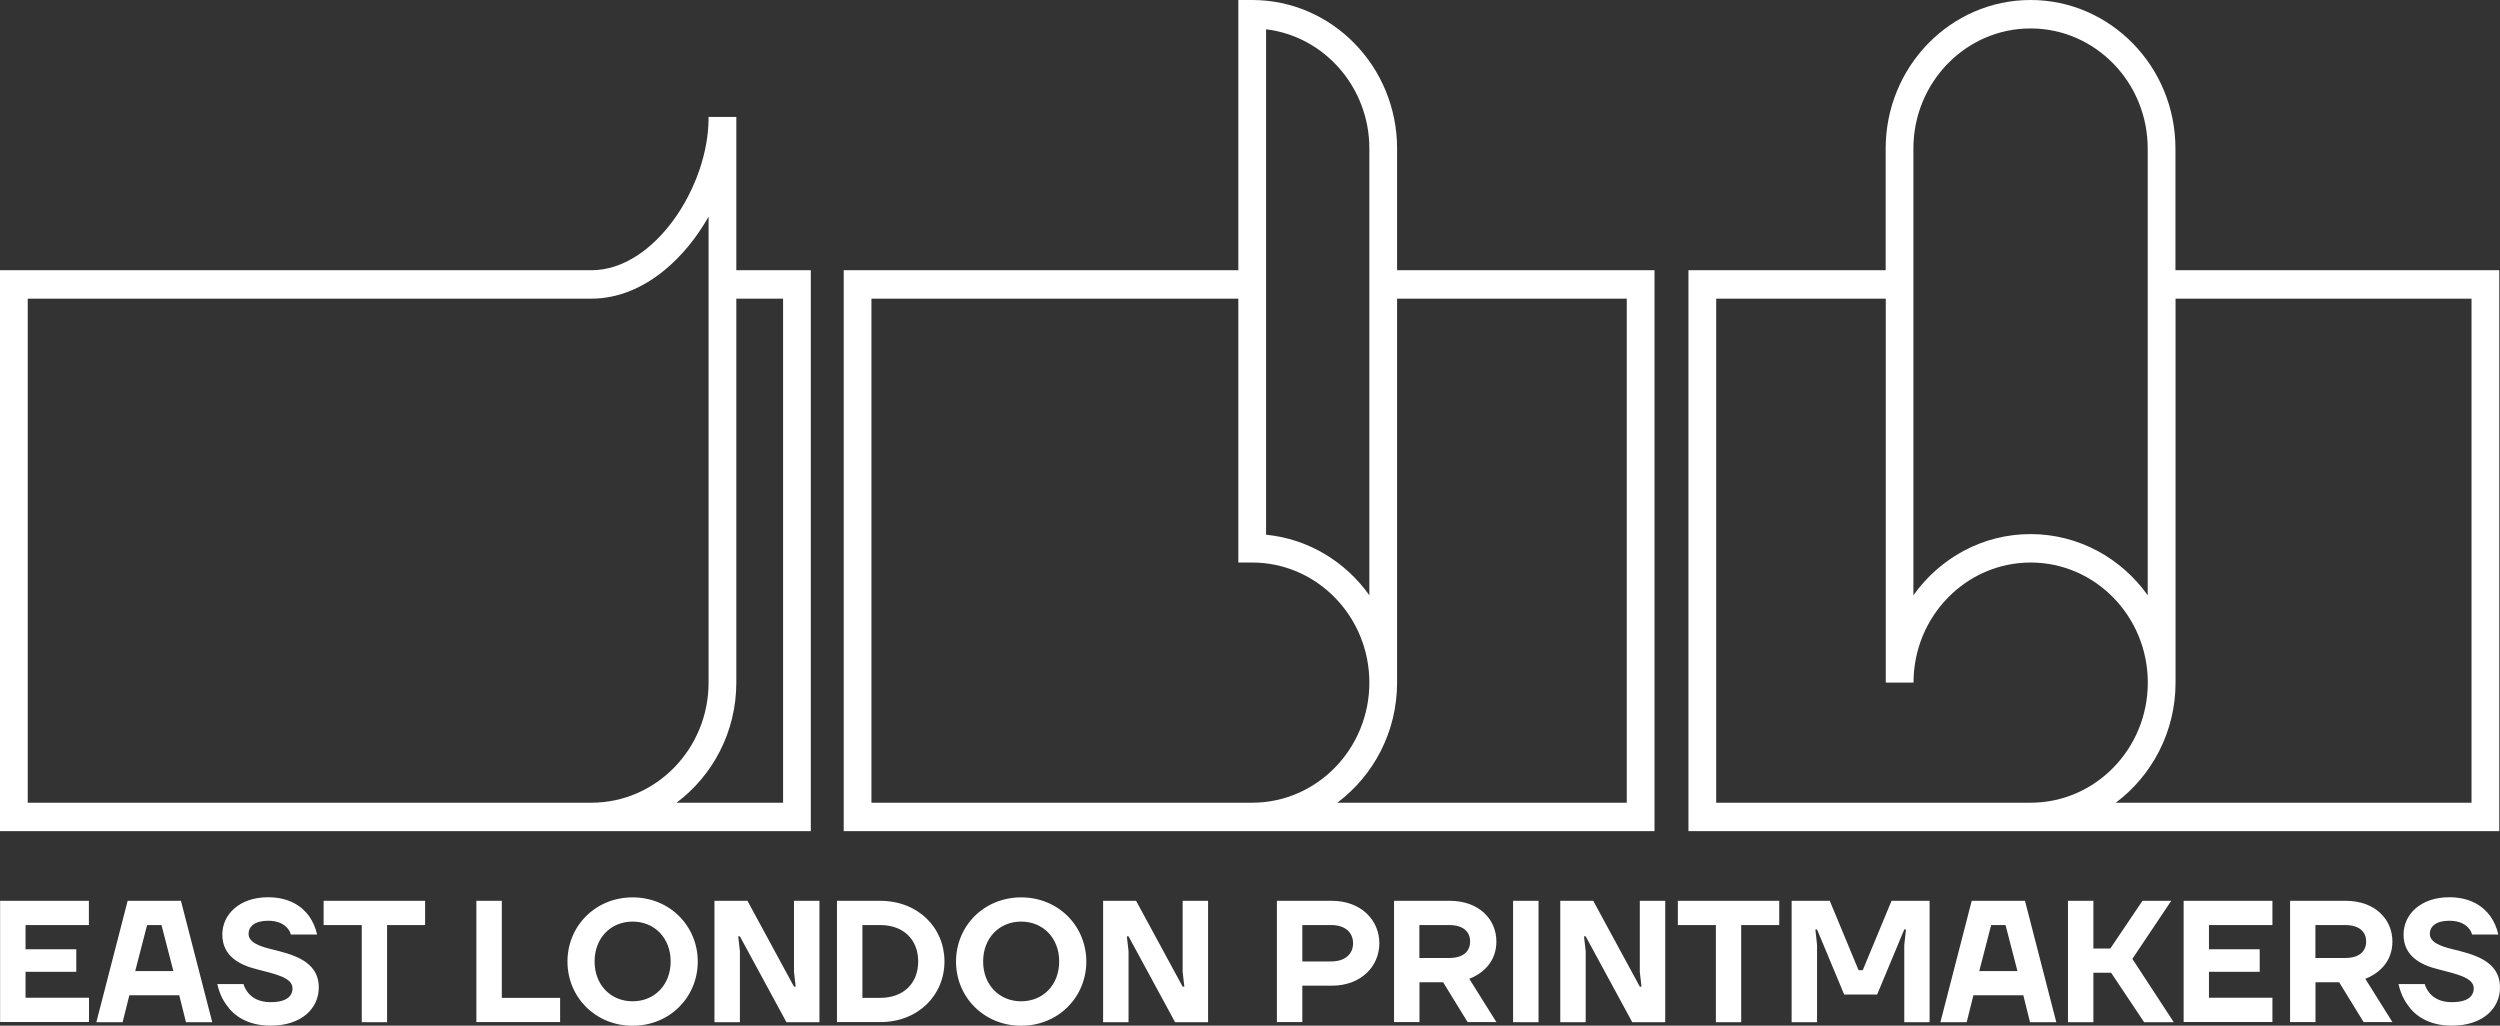
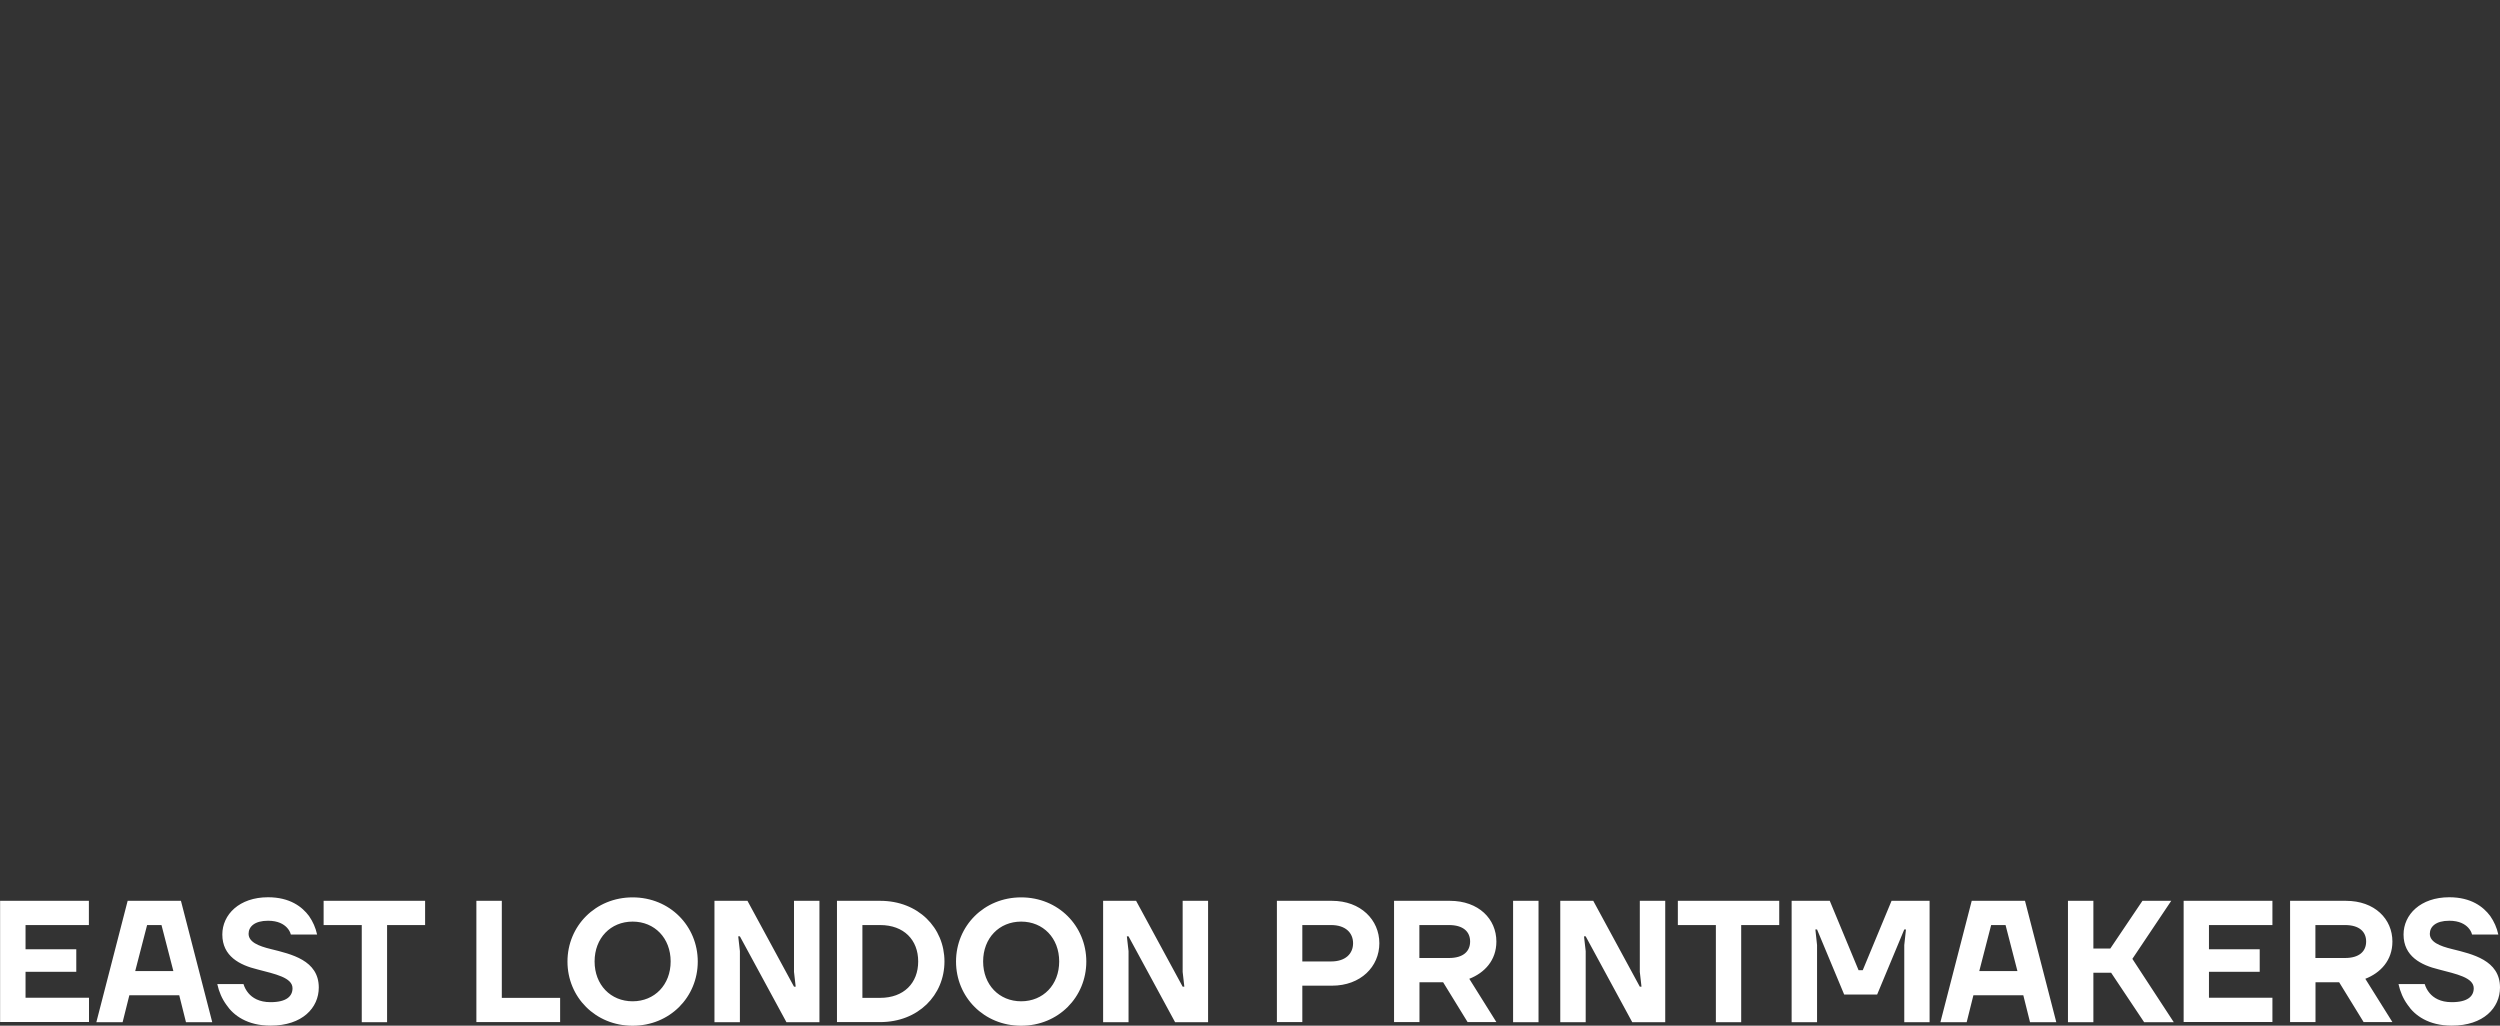
<svg xmlns="http://www.w3.org/2000/svg" width="195" height="80" viewBox="0 0 195 80" fill="none">
  <rect x="0" y="0" width="195" height="80" fill="#333333" stroke="none" />
  <g clip-path="url(#clip0)">
-     <path d="M0.008 70.264H6.933V72.154H1.992V74.044H5.95V75.8H1.992V77.824H6.942V79.714H0.008V70.264ZM9.957 70.264H14.113L16.555 79.731H14.506L13.981 77.631H10.089L9.564 79.731H7.515L9.957 70.264ZM13.522 75.741L12.596 72.154H11.474L10.547 75.741H13.522ZM18.989 76.749C19.071 77.018 19.202 77.261 19.374 77.463C19.677 77.824 20.202 78.169 21.103 78.169C22.357 78.169 22.816 77.698 22.816 77.085C22.816 76.245 21.456 75.976 20.087 75.615C18.702 75.279 17.341 74.59 17.341 72.893C17.341 71.339 18.661 69.986 20.906 69.986C22.619 69.986 23.57 70.734 24.103 71.448C24.406 71.885 24.619 72.364 24.734 72.893H22.685C22.636 72.691 22.529 72.515 22.382 72.355C22.128 72.087 21.693 71.818 20.906 71.818C19.849 71.818 19.39 72.288 19.39 72.834C19.39 73.473 20.152 73.792 21.128 74.027C22.709 74.422 24.865 74.892 24.865 77.026C24.865 78.606 23.586 80 21.103 80C19.292 80 18.21 79.202 17.661 78.379C17.317 77.908 17.079 77.362 16.948 76.757H18.989V76.749ZM25.242 70.264H33.158V72.154H30.192V79.731H28.217V72.154H25.242V70.264ZM37.158 70.264H39.141V77.833H43.69V79.723H37.158V70.264ZM49.344 69.995C52.245 69.995 54.425 72.229 54.425 75.002C54.425 77.774 52.245 80.008 49.344 80.008C46.443 80.008 44.263 77.774 44.263 75.002C44.263 72.229 46.443 69.995 49.344 69.995ZM49.344 78.101C51.057 78.101 52.311 76.816 52.311 74.993C52.311 73.17 51.057 71.885 49.344 71.885C47.631 71.885 46.378 73.17 46.378 74.993C46.378 76.816 47.631 78.101 49.344 78.101ZM55.728 70.264H58.302L61.932 76.959H62.063L61.932 75.808V70.264H63.916V79.731H61.342L57.712 73.036H57.581L57.712 74.187V79.731H55.728V70.264ZM65.284 70.264H68.653C71.619 70.264 73.668 72.364 73.668 74.993C73.668 77.623 71.619 79.723 68.653 79.723H65.284V70.264ZM68.653 77.833C70.496 77.833 71.619 76.682 71.619 74.993C71.619 73.305 70.496 72.154 68.653 72.154H67.267V77.833H68.653ZM79.651 69.995C82.552 69.995 84.732 72.229 84.732 75.002C84.732 77.774 82.552 80.008 79.651 80.008C76.749 80.008 74.57 77.774 74.57 75.002C74.57 72.229 76.749 69.995 79.651 69.995ZM79.651 78.101C81.364 78.101 82.617 76.816 82.617 74.993C82.617 73.17 81.364 71.885 79.651 71.885C77.938 71.885 76.684 73.17 76.684 74.993C76.684 76.816 77.938 78.101 79.651 78.101ZM86.043 70.264H88.616L92.247 76.959H92.378L92.247 75.808V70.264H94.23V79.731H91.657L88.026 73.036H87.895L88.026 74.187V79.731H86.043V70.264ZM99.606 70.264H103.892C106.138 70.264 107.589 71.751 107.589 73.573C107.589 75.396 106.138 76.883 103.892 76.883H101.581V79.723H99.598V70.264H99.606ZM103.827 74.993C104.95 74.993 105.54 74.388 105.54 73.573C105.54 72.759 104.95 72.154 103.827 72.154H101.581V74.993H103.827ZM108.736 70.264H113.088C115.341 70.264 116.718 71.683 116.718 73.439C116.718 74.909 115.792 75.884 114.604 76.346L116.718 79.723H114.473L112.563 76.615H110.719V79.723H108.736V70.264ZM113.022 74.724C114.145 74.724 114.669 74.195 114.669 73.439C114.669 72.683 114.145 72.154 113.022 72.154H110.711V74.724H113.022ZM118.021 70.264H120.005V79.731H118.021V70.264ZM121.701 70.264H124.274L127.905 76.959H128.036L127.905 75.808V70.264H129.888V79.731H127.315L123.684 73.036H123.553L123.684 74.187V79.731H121.701V70.264ZM130.863 70.264H138.78V72.154H135.813V79.731H133.838V72.154H130.872V70.264H130.863ZM139.755 70.264H142.722L144.968 75.674H145.295L147.541 70.264H150.508V79.731H148.533V73.716L148.664 72.498H148.533L146.418 77.572H143.845L141.73 72.498H141.599L141.73 73.716V79.731H139.747V70.264H139.755ZM153.794 70.264H157.949L160.391 79.731H158.342L157.818 77.631H153.925L153.401 79.731H151.352L153.794 70.264ZM157.359 75.741L156.433 72.154H155.31L154.384 75.741H157.359ZM161.301 70.264H163.284V73.985H164.604L167.111 70.264H169.357L166.325 74.791L169.554 79.731H167.242L164.669 75.875H163.284V79.731H161.301V70.264ZM170.324 70.264H177.249V72.154H172.299V74.044H176.257V75.8H172.299V77.824H177.249V79.714H170.324V70.264ZM178.626 70.264H182.978C185.231 70.264 186.608 71.683 186.608 73.439C186.608 74.909 185.682 75.884 184.494 76.346L186.608 79.723H184.363L182.453 76.615H180.609V79.723H178.626V70.264ZM182.912 74.724C184.035 74.724 184.559 74.195 184.559 73.439C184.559 72.683 184.035 72.154 182.912 72.154H180.601V74.724H182.912ZM189.124 76.749C189.206 77.018 189.337 77.261 189.509 77.463C189.812 77.824 190.337 78.169 191.238 78.169C192.492 78.169 192.951 77.698 192.951 77.085C192.951 76.245 191.591 75.976 190.222 75.615C188.837 75.279 187.477 74.59 187.477 72.893C187.477 71.339 188.796 69.986 191.042 69.986C192.755 69.986 193.705 70.734 194.238 71.448C194.541 71.885 194.754 72.364 194.869 72.893H192.82C192.771 72.691 192.664 72.515 192.517 72.355C192.263 72.087 191.829 71.818 191.042 71.818C189.985 71.818 189.526 72.288 189.526 72.834C189.526 73.473 190.288 73.792 191.263 74.027C192.845 74.422 195 74.892 195 77.026C195 78.606 193.722 80 191.238 80C189.427 80 188.345 79.202 187.796 78.379C187.452 77.908 187.215 77.362 187.083 76.757H189.124V76.749Z" fill="white" />
-     <path d="M169.685 21.077V11.585C169.685 5.192 164.612 0 158.383 0C152.147 0 147.082 5.2 147.082 11.585V21.077H131.699V64.828H194.943V21.077H169.685ZM149.245 11.585C149.245 6.418 153.343 2.218 158.383 2.218C163.423 2.218 167.521 6.418 167.521 11.585V46.431C165.464 43.541 162.128 41.659 158.383 41.659C154.63 41.659 151.302 43.541 149.245 46.431V11.585ZM133.863 62.611V23.295H147.09V53.244H149.254C149.254 48.077 153.351 43.877 158.391 43.877C163.432 43.877 167.529 48.077 167.529 53.244C167.529 58.41 163.432 62.611 158.391 62.611H133.863ZM165.03 62.611C167.849 60.502 169.693 57.091 169.693 53.244V23.295H192.779V62.611H165.03ZM108.973 21.077V11.585C108.973 5.192 103.901 0 97.672 0H96.59V21.077H65.809V64.828H129.052V21.077H108.973ZM98.754 2.285C103.286 2.831 106.81 6.796 106.81 11.585V46.431C104.95 43.818 102.057 42.029 98.754 41.709V2.285ZM67.972 62.611V23.295H96.59V43.877H97.672C102.712 43.877 106.81 48.077 106.81 53.244C106.81 58.41 102.712 62.611 97.672 62.611H67.972ZM126.888 62.611H104.31C107.13 60.502 108.973 57.091 108.973 53.244V23.295H126.888V62.611ZM57.433 21.077V9.123H55.269V9.207C55.269 14.55 51.057 21.077 46.132 21.077H0V64.828H63.243V21.077H57.433ZM2.164 62.611V23.295H46.132C48.213 23.295 50.156 22.447 51.827 21.077C53.18 19.968 54.352 18.515 55.269 16.902V53.244C55.269 58.41 51.172 62.611 46.132 62.611H2.164ZM61.08 62.611H52.77C55.589 60.502 57.433 57.091 57.433 53.244V23.295H61.08V62.611Z" fill="white" />
+     <path d="M0.008 70.264H6.933V72.154H1.992V74.044H5.95V75.8H1.992V77.824H6.942V79.714H0.008V70.264ZM9.957 70.264H14.113L16.555 79.731H14.506L13.981 77.631H10.089L9.564 79.731H7.515L9.957 70.264ZM13.522 75.741L12.596 72.154H11.474L10.547 75.741H13.522ZM18.989 76.749C19.071 77.018 19.202 77.261 19.374 77.463C19.677 77.824 20.202 78.169 21.103 78.169C22.357 78.169 22.816 77.698 22.816 77.085C22.816 76.245 21.456 75.976 20.087 75.615C18.702 75.279 17.341 74.59 17.341 72.893C17.341 71.339 18.661 69.986 20.906 69.986C22.619 69.986 23.57 70.734 24.103 71.448C24.406 71.885 24.619 72.364 24.734 72.893H22.685C22.636 72.691 22.529 72.515 22.382 72.355C22.128 72.087 21.693 71.818 20.906 71.818C19.849 71.818 19.39 72.288 19.39 72.834C19.39 73.473 20.152 73.792 21.128 74.027C22.709 74.422 24.865 74.892 24.865 77.026C24.865 78.606 23.586 80 21.103 80C19.292 80 18.21 79.202 17.661 78.379C17.317 77.908 17.079 77.362 16.948 76.757H18.989V76.749ZM25.242 70.264H33.158V72.154H30.192V79.731H28.217V72.154H25.242V70.264ZM37.158 70.264H39.141V77.833H43.69V79.723H37.158V70.264ZM49.344 69.995C52.245 69.995 54.425 72.229 54.425 75.002C54.425 77.774 52.245 80.008 49.344 80.008C46.443 80.008 44.263 77.774 44.263 75.002C44.263 72.229 46.443 69.995 49.344 69.995ZM49.344 78.101C51.057 78.101 52.311 76.816 52.311 74.993C52.311 73.17 51.057 71.885 49.344 71.885C47.631 71.885 46.378 73.17 46.378 74.993C46.378 76.816 47.631 78.101 49.344 78.101ZM55.728 70.264H58.302L61.932 76.959H62.063L61.932 75.808V70.264H63.916V79.731H61.342L57.712 73.036H57.581L57.712 74.187V79.731H55.728V70.264ZM65.284 70.264H68.653C71.619 70.264 73.668 72.364 73.668 74.993C73.668 77.623 71.619 79.723 68.653 79.723H65.284V70.264ZM68.653 77.833C70.496 77.833 71.619 76.682 71.619 74.993C71.619 73.305 70.496 72.154 68.653 72.154H67.267V77.833H68.653ZM79.651 69.995C82.552 69.995 84.732 72.229 84.732 75.002C84.732 77.774 82.552 80.008 79.651 80.008C76.749 80.008 74.57 77.774 74.57 75.002C74.57 72.229 76.749 69.995 79.651 69.995ZM79.651 78.101C81.364 78.101 82.617 76.816 82.617 74.993C82.617 73.17 81.364 71.885 79.651 71.885C77.938 71.885 76.684 73.17 76.684 74.993C76.684 76.816 77.938 78.101 79.651 78.101ZM86.043 70.264H88.616L92.247 76.959H92.378L92.247 75.808V70.264H94.23V79.731H91.657L88.026 73.036H87.895L88.026 74.187V79.731H86.043V70.264ZM99.606 70.264H103.892C106.138 70.264 107.589 71.751 107.589 73.573C107.589 75.396 106.138 76.883 103.892 76.883H101.581V79.723H99.598V70.264H99.606ZM103.827 74.993C104.95 74.993 105.54 74.388 105.54 73.573C105.54 72.759 104.95 72.154 103.827 72.154H101.581V74.993H103.827ZM108.736 70.264H113.088C115.341 70.264 116.718 71.683 116.718 73.439C116.718 74.909 115.792 75.884 114.604 76.346L116.718 79.723H114.473L112.563 76.615H110.719V79.723H108.736V70.264ZM113.022 74.724C114.145 74.724 114.669 74.195 114.669 73.439C114.669 72.683 114.145 72.154 113.022 72.154H110.711V74.724H113.022ZM118.021 70.264H120.005V79.731H118.021V70.264ZM121.701 70.264H124.274L127.905 76.959H128.036L127.905 75.808V70.264H129.888V79.731H127.315L123.684 73.036H123.553L123.684 74.187V79.731H121.701V70.264M130.863 70.264H138.78V72.154H135.813V79.731H133.838V72.154H130.872V70.264H130.863ZM139.755 70.264H142.722L144.968 75.674H145.295L147.541 70.264H150.508V79.731H148.533V73.716L148.664 72.498H148.533L146.418 77.572H143.845L141.73 72.498H141.599L141.73 73.716V79.731H139.747V70.264H139.755ZM153.794 70.264H157.949L160.391 79.731H158.342L157.818 77.631H153.925L153.401 79.731H151.352L153.794 70.264ZM157.359 75.741L156.433 72.154H155.31L154.384 75.741H157.359ZM161.301 70.264H163.284V73.985H164.604L167.111 70.264H169.357L166.325 74.791L169.554 79.731H167.242L164.669 75.875H163.284V79.731H161.301V70.264ZM170.324 70.264H177.249V72.154H172.299V74.044H176.257V75.8H172.299V77.824H177.249V79.714H170.324V70.264ZM178.626 70.264H182.978C185.231 70.264 186.608 71.683 186.608 73.439C186.608 74.909 185.682 75.884 184.494 76.346L186.608 79.723H184.363L182.453 76.615H180.609V79.723H178.626V70.264ZM182.912 74.724C184.035 74.724 184.559 74.195 184.559 73.439C184.559 72.683 184.035 72.154 182.912 72.154H180.601V74.724H182.912ZM189.124 76.749C189.206 77.018 189.337 77.261 189.509 77.463C189.812 77.824 190.337 78.169 191.238 78.169C192.492 78.169 192.951 77.698 192.951 77.085C192.951 76.245 191.591 75.976 190.222 75.615C188.837 75.279 187.477 74.59 187.477 72.893C187.477 71.339 188.796 69.986 191.042 69.986C192.755 69.986 193.705 70.734 194.238 71.448C194.541 71.885 194.754 72.364 194.869 72.893H192.82C192.771 72.691 192.664 72.515 192.517 72.355C192.263 72.087 191.829 71.818 191.042 71.818C189.985 71.818 189.526 72.288 189.526 72.834C189.526 73.473 190.288 73.792 191.263 74.027C192.845 74.422 195 74.892 195 77.026C195 78.606 193.722 80 191.238 80C189.427 80 188.345 79.202 187.796 78.379C187.452 77.908 187.215 77.362 187.083 76.757H189.124V76.749Z" fill="white" />
  </g>
  <defs>
    <clipPath id="clip0">
      <rect width="195" height="80" fill="white" />
    </clipPath>
  </defs>
</svg>